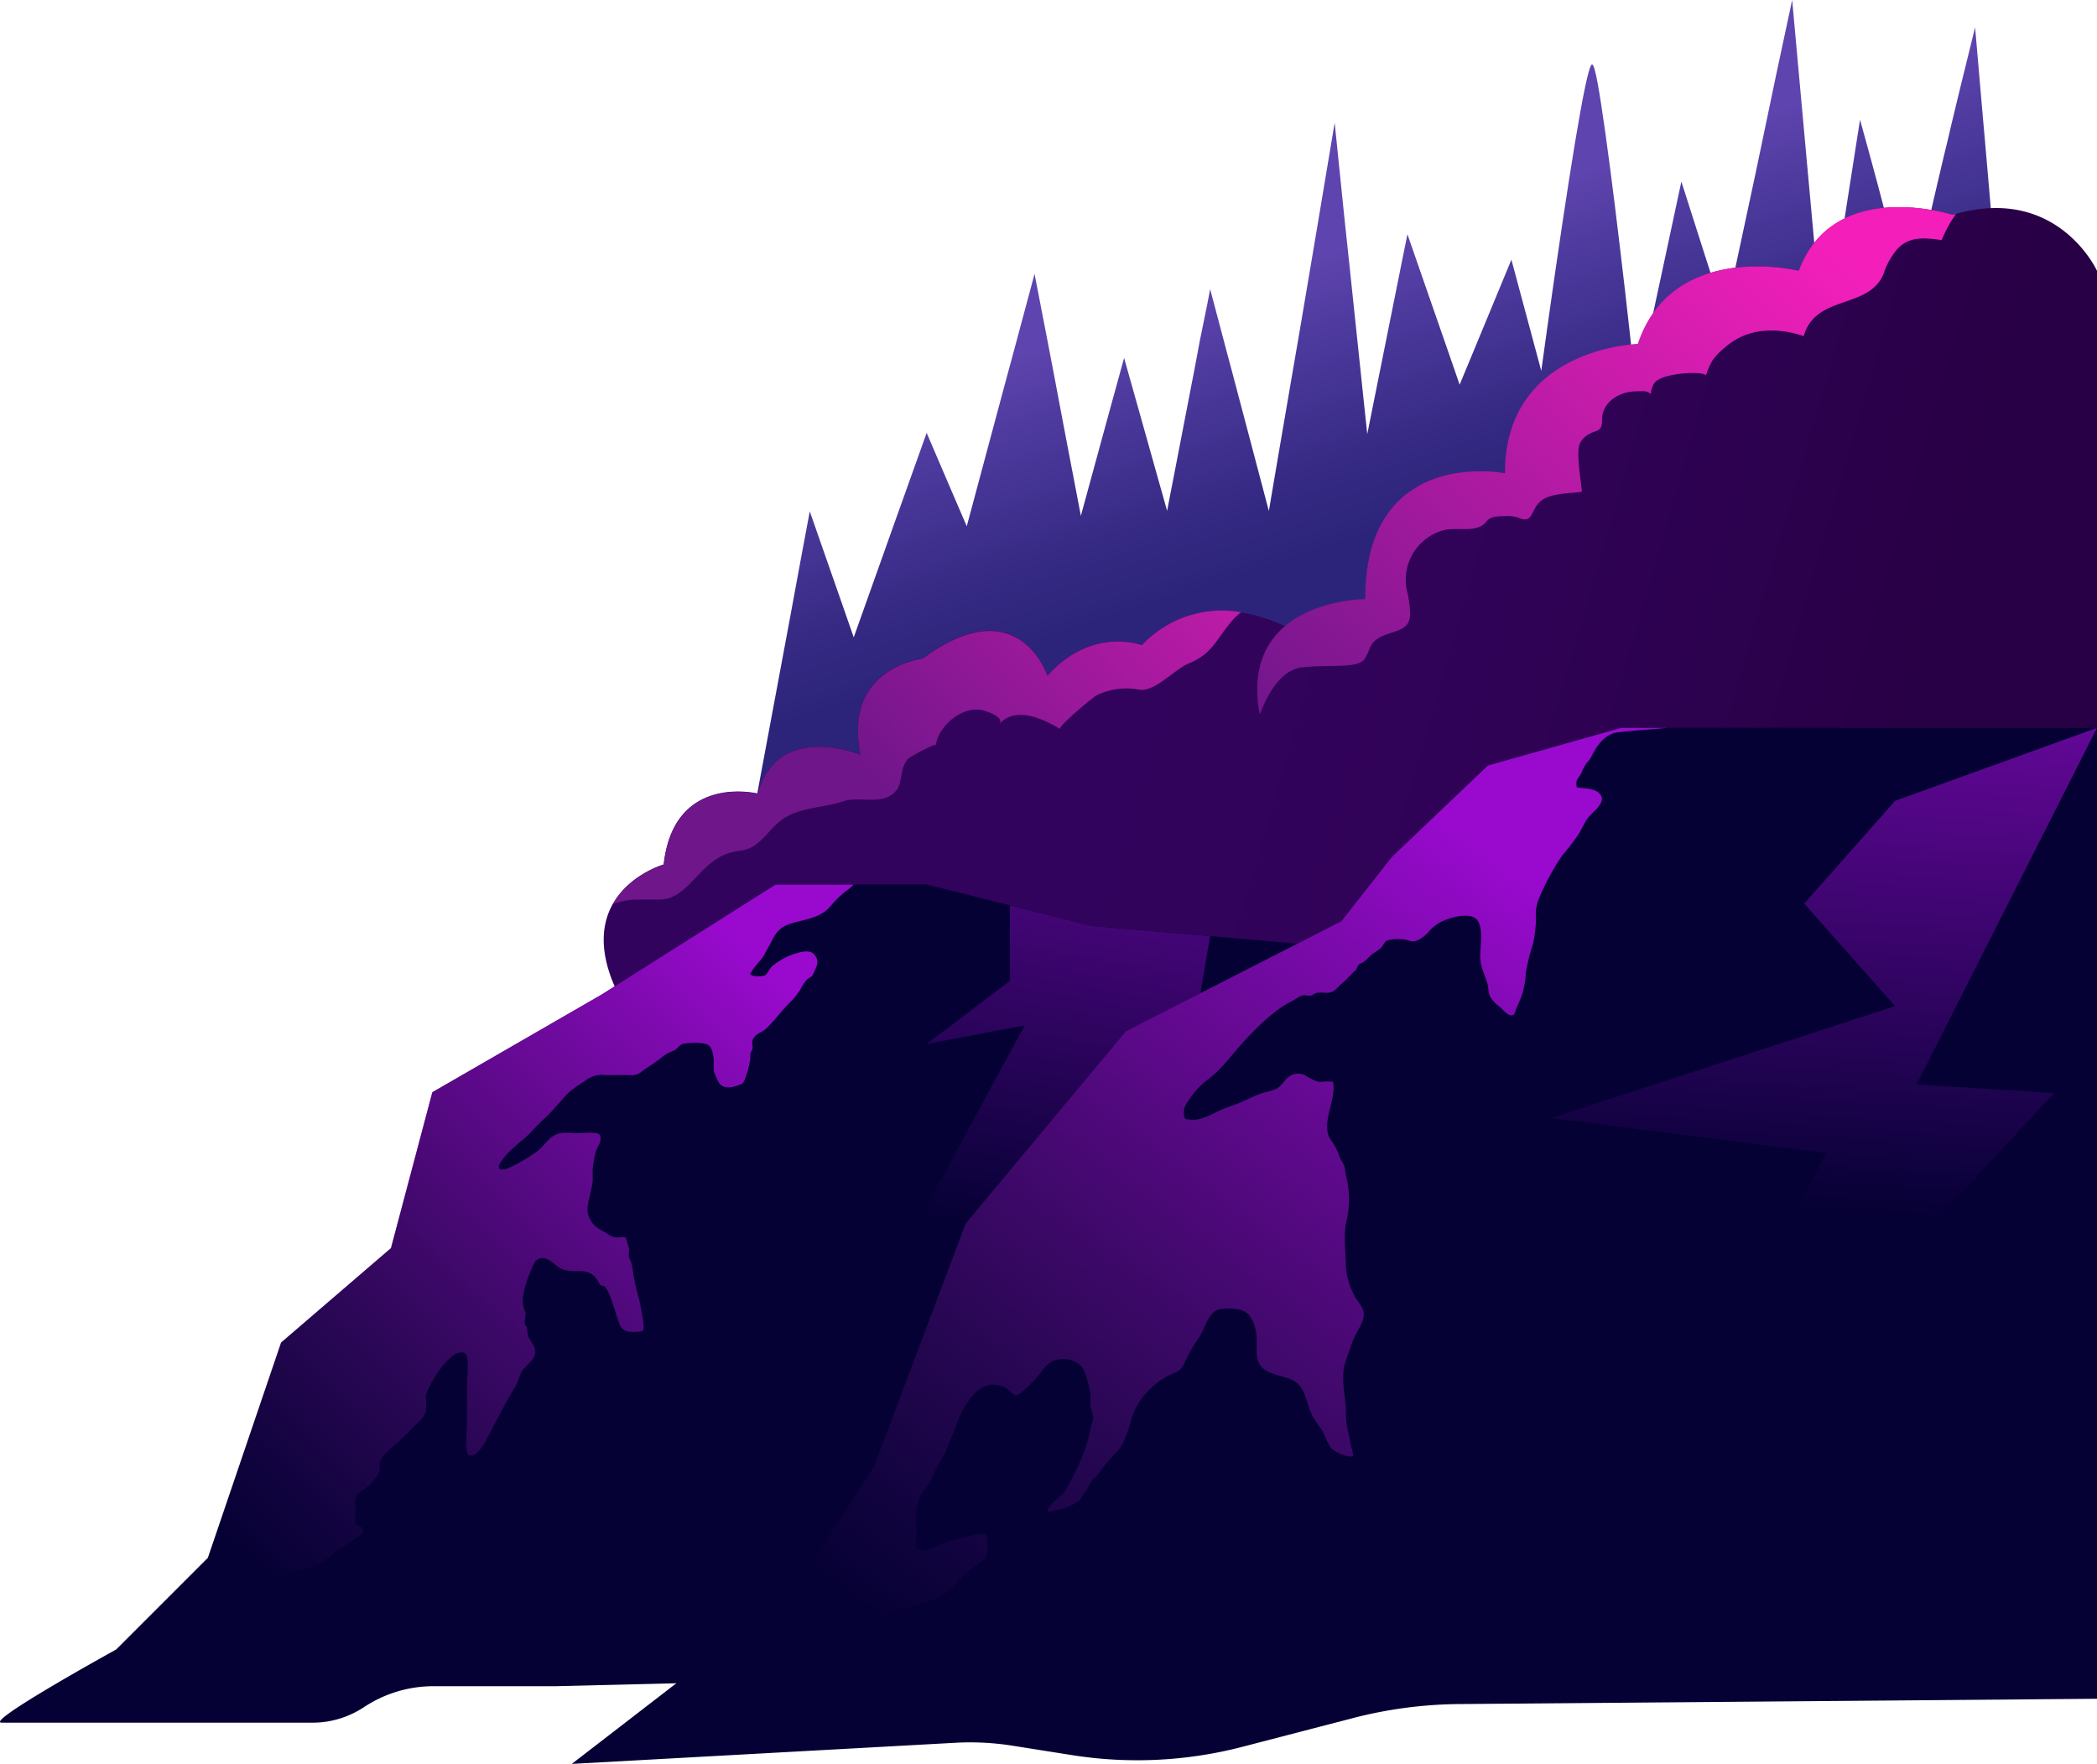
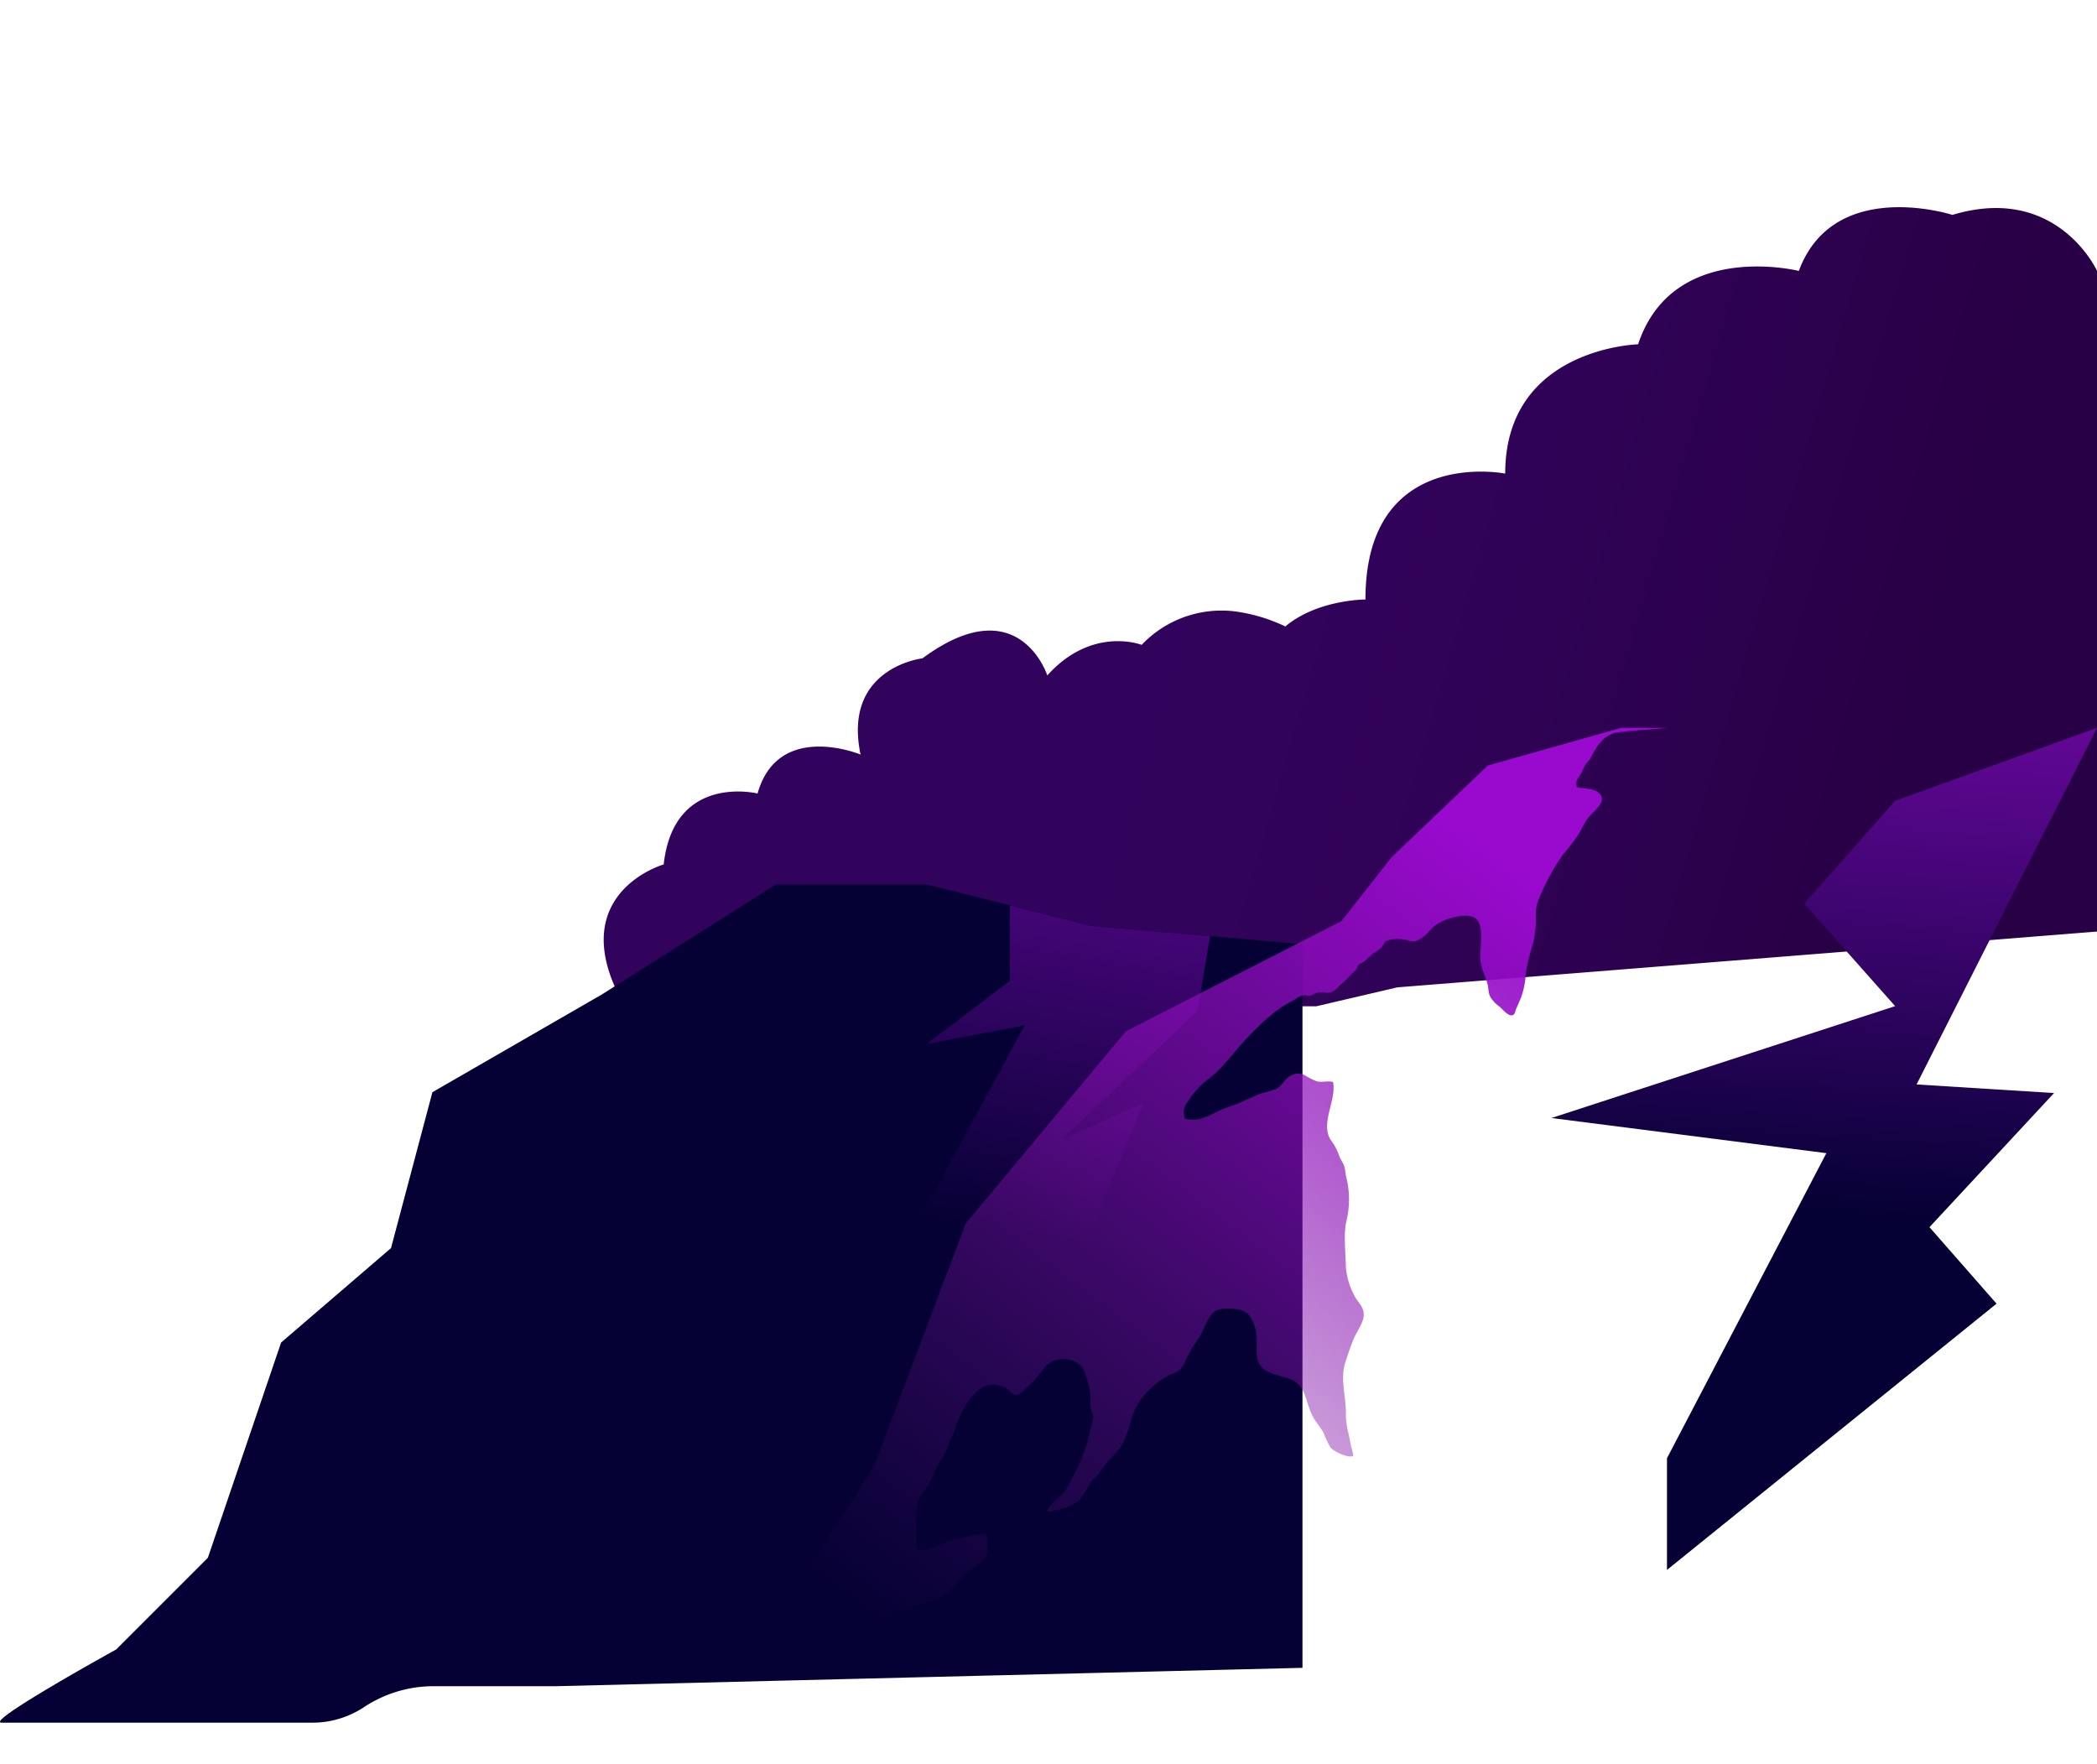
<svg xmlns="http://www.w3.org/2000/svg" xmlns:xlink="http://www.w3.org/1999/xlink" id="Layer_1" data-name="Layer 1" width="368.66" height="310.13" viewBox="0 0 368.66 310.13">
  <defs>
    <style>.cls-1{fill:url(#Degradado_sin_nombre_633);}.cls-2{fill:url(#Degradado_sin_nombre_632);}.cls-3{fill:url(#Degradado_sin_nombre_631);}.cls-4{fill:url(#Degradado_sin_nombre_631-2);}.cls-5{fill:#060135;}.cls-6{fill:url(#Degradado_sin_nombre_628);}.cls-7{fill:url(#Degradado_sin_nombre_629);}.cls-8{fill:url(#Degradado_sin_nombre_628-2);}.cls-9{fill:url(#Degradado_sin_nombre_629-2);}</style>
    <linearGradient id="Degradado_sin_nombre_633" x1="242.32" y1="69.34" x2="257.45" y2="116.05" gradientUnits="userSpaceOnUse">
      <stop offset="0" stop-color="#5e44ae" />
      <stop offset="0.24" stop-color="#4f3b9f" />
      <stop offset="0.72" stop-color="#362a84" />
      <stop offset="1" stop-color="#2c247a" />
    </linearGradient>
    <linearGradient id="Degradado_sin_nombre_632" x1="217.57" y1="123.35" x2="345.58" y2="160.59" gradientUnits="userSpaceOnUse">
      <stop offset="0" stop-color="#32035c" />
      <stop offset="0.42" stop-color="#300257" />
      <stop offset="0.94" stop-color="#290047" />
      <stop offset="1" stop-color="#280045" />
    </linearGradient>
    <linearGradient id="Degradado_sin_nombre_631" x1="327.44" y1="62.3" x2="240.84" y2="160.98" gradientUnits="userSpaceOnUse">
      <stop offset="0" stop-color="#f41fbb" />
      <stop offset="0.55" stop-color="#ac1aa1" />
      <stop offset="1" stop-color="#6f168a" />
    </linearGradient>
    <linearGradient id="Degradado_sin_nombre_631-2" x1="248.23" y1="83.26" x2="165.52" y2="163.82" xlink:href="#Degradado_sin_nombre_631" />
    <linearGradient id="Degradado_sin_nombre_628" x1="145.71" y1="194.24" x2="50.97" y2="294.21" gradientUnits="userSpaceOnUse">
      <stop offset="0" stop-color="#990ace" />
      <stop offset="0.37" stop-color="#8a0eb6" stop-opacity="0.65" />
      <stop offset="1" stop-color="#6f168a" stop-opacity="0" />
    </linearGradient>
    <linearGradient id="Degradado_sin_nombre_629" x1="204.23" y1="80.24" x2="180.44" y2="216.76" gradientUnits="userSpaceOnUse">
      <stop offset="0" stop-color="#990ace" />
      <stop offset="0.49" stop-color="#530686" />
      <stop offset="1" stop-color="#060135" />
    </linearGradient>
    <linearGradient id="Degradado_sin_nombre_628-2" x1="276.73" y1="176.7" x2="173.47" y2="314.24" xlink:href="#Degradado_sin_nombre_628" />
    <linearGradient id="Degradado_sin_nombre_629-2" x1="326.55" y1="71.13" x2="317.48" y2="212.38" xlink:href="#Degradado_sin_nombre_629" />
  </defs>
  <title>6</title>
-   <path class="cls-1" d="M365.39,113.76,257.92,150.49l-69.58,19-44.43-6.14.6-3.24,1.34-7.18,3.73-20,2-10.84,1.55-8.3,2.29,6.57,3.64,10.42,1.8,5.17,2.16-6.07,5.51-15.47L173.68,100,178,110.08l2.73,6.34,2.31-8.62,4.6-17.14.17-.63L189,85.65l3.65-13.6L195,84.21l.15.78.69,3.59L198.19,101l2.6,13.58,4.47-16.36.13-.48,3-10.91L210.69,95l.07.24,3.81,13.57.57,2,.81,2.9.63-3.27.53-2.71,3.26-16.88.33-1.69,1-5.34L223,77.44l.52-2.71.64,2.42,1.59,6,.72,2.73.54,2,3.76,14.22,1.17,4.44,1.9,7.19,1.36-8,1-5.85,3-17.48.3-1.75,1.27-7.51,1.64-9.72,3-17.94L247.1,62l1,9.39L250.48,94l.66,6.22,1.42-7.08,4.82-24,.82-4.06,1.24,3.57L266,87.53l1.38,4,2.28-5.5,6.82-16.48,3.3,12.29,1.95,7.26s.47-3.43,1.19-8.56,1.65-11.61,2.65-18.24c.7-4.61,1.41-9.23,2.09-13.31,1.31-7.88,2.46-13.77,3-13.77s1.34,5,2.33,12c.54,3.84,1.12,8.3,1.69,12.89.62,5,1.22,10.15,1.77,14.84.7,6.17,1.3,11.54,1.64,14.73.22,2,.34,3.08.34,3.08l.72-3.35,3.68-17.1,3.21-15,.32-1.48.42,1.3,3.8,11.92L314,79.58l2.79-13,2.66-12.42L323,37.17l2.84-13.27,1.09,12,1.46,16.07.86,9.42,1.81,19.88.38,4.17.69-4.44,3.48-22.25L337,49.85l.28-1.78.49-3.12s.33,1.18.86,3.12l.36,1.3c.54,2,1.22,4.44,1.94,7.15,1.91,7.13,4.16,15.84,5.15,20.88.15.75.27,1.42.36,2,.08-.61.2-1.34.35-2.17,1-5.61,3.33-15.83,5.61-25.45.48-2,1-4.05,1.43-6,.56-2.35,1.11-4.59,1.6-6.63C356.94,33,358,28.71,358,28.71l.82,9.48.54,6.25.38,4.29,2.13,24.63.5,5.75Z" transform="translate(-10.77 -23.9)" />
  <path class="cls-2" d="M354.63,61.5l-.62.18,0,0c-1-.32-21-6.33-27,9.85,0,0-22.12-5.54-28.26,12.9,0,0-23.36.61-23.36,22.73,0,0-8.67-1.73-15.7,2.54-4.81,2.9-8.87,8.61-8.87,19.59,0,0-8.46,0-14.08,4.74a29.75,29.75,0,0,0-7.73-2.47,19.34,19.34,0,0,0-17.53,5.71s-8.69-3.41-16.59,5.37c0,0-5-15.52-21.95-3,0,0-14.09,1.6-10.88,16.91,0,0-14.48-6-18.11,6.85,0,0-14.73-3.63-16.5,12.47,0,0-6,1.72-8.94,6.94-2.18,3.86-2.71,9.62,2.09,18H242.17l14.26-3.33,123-9.81V71.51S372.59,56.48,354.63,61.5Z" transform="translate(-10.77 -23.9)" />
-   <path class="cls-3" d="M354.63,61.5c-.4.65-.87,1.26-1.22,1.94a22.4,22.4,0,0,0-1.28,2.66c-2.75-.34-5.47-.79-7.7,1.46A12.75,12.75,0,0,0,341.92,72c-2.57,6.37-12,3.6-14.05,11C323,81.34,317.9,81.57,314,85a12.54,12.54,0,0,0-2.15,2.22A14.69,14.69,0,0,0,310.64,90c.36-.93-7.58-.68-9,1.21a4,4,0,0,0-.66,2c-.62-.74-1.7-.51-2.55-.51-2.83,0-6,1.78-6,4.94,0,2.49-1.12,1.68-2.71,2.83-1.33,1-1.48,1.85-1.47,3.33,0,2,.4,4.41.64,6.52a7.4,7.4,0,0,1-1.49.18c-1.76.2-4,.28-5.5,1.3-2.09,1.42-1.46,4.28-4.06,3.16a5.47,5.47,0,0,0-2.51-.32c-1.07,0-2.53,0-3.24.94-1.69,2.25-5.47.78-7.92,1.65a9,9,0,0,0-6.07,10.45,19.85,19.85,0,0,1,.57,4.13c0,4.26-5.42,2.33-7.09,6a10.08,10.08,0,0,1-.9,1.94c-1.34,1.75-5.81.92-10.94,1.47s-7.33,8.3-7.53,8.21c-3.69-20.2,18.56-20.2,18.56-20.2,0-11,4.06-16.69,8.87-19.59,7-4.27,15.7-2.54,15.7-2.54,0-22.12,23.36-22.73,23.36-22.73C304.85,66,327,71.51,327,71.51c6-16.18,26-10.17,27-9.85l0,0Z" transform="translate(-10.77 -23.9)" />
-   <path class="cls-4" d="M229,131.54a8.44,8.44,0,0,0-1.39,1.22c-3.11,3.5-3.49,6-7.92,7.8-2.39,1-6,5.09-8.66,4.58a11.92,11.92,0,0,0-7.46,1c-.74.36-6.94,5.62-6.43,5.93-2.9-1.78-7.83-4.12-10.73-.85,1.19-1.33-2.73-2.47-3.28-2.54-3.48-.47-7.37,2.9-7.84,6.25.07-.5-4.51,2-4.9,2.38-1.44,1.61-.94,4.18-2,5.49-2.31,2.91-6.38.94-9.49,2s-7,1-10,2.77c-3.24,1.91-4.12,5.47-8.24,5.93-6.86.77-8.34,8.54-14,8.54-1.36,0-2.72,0-4.08,0a12.75,12.75,0,0,0-4.06.82c3-5.22,8.94-6.94,8.94-6.94,1.77-16.1,16.5-12.47,16.5-12.47,3.63-12.89,18.11-6.85,18.11-6.85-3.21-15.31,10.88-16.91,10.88-16.91,16.91-12.49,21.95,3,21.95,3,7.9-8.78,16.59-5.37,16.59-5.37A19.34,19.34,0,0,1,229,131.54Z" transform="translate(-10.77 -23.9)" />
  <path class="cls-5" d="M239.75,189.89V317.11L108.5,320.34H87a22.15,22.15,0,0,0-12.3,3.72,16.5,16.5,0,0,1-4.29,2,16.07,16.07,0,0,1-4.68.69H11.07c-3.21,0,20.13-12.87,20.13-12.87l1.73-1.73,3.69-3.69,10.69-10.69,12.88-37.85,19.32-16.6,7.28-27.41,29.77-17.17,30.59-19.34h26.58l4,1,10.59,2.65,14.39,3.6,20.79,1.8Z" transform="translate(-10.77 -23.9)" />
-   <path class="cls-6" d="M160.87,179.42c-.42.37-.83.75-1.2,1a18.09,18.09,0,0,0-2.86,2.74c-1.47,1.79-3.65,2.23-5.88,2.79s-3.33,1.11-4.34,3.08c-.43.86-.92,1.7-1.37,2.56-.57,1.09-1.56,1.87-2.16,2.89-.34.58-.8.67.22,1a4.45,4.45,0,0,0,1.95-.09c.54-.32.78-1.19,1.32-1.64a12.12,12.12,0,0,1,3-1.83c1.15-.42,3.35-1.28,4.27-.31s.75,1.76.21,2.87a8.89,8.89,0,0,1-.42.88c-.34.44-.64.42-1,.77a8.56,8.56,0,0,0-1.17,1.78,12.16,12.16,0,0,1-1.91,2.33c-1.46,1.45-2.58,3.08-4.06,4.48-.69.66-1.9.9-2.34,1.89-.24.54,0,1.07-.07,1.61-.06.36-.27.53-.35.85s0,.84-.08,1.25a18.19,18.19,0,0,1-.87,3.22c-.36.91-.44.84-1.26,1.17-1.34.52-2.88.65-3.54-.84a14.8,14.8,0,0,1-.69-1.64,11.66,11.66,0,0,1,0-1.87c-.16-1.32-.28-2.84-1.72-3a10.69,10.69,0,0,0-3.83.08c-.53.2-.9.85-1.38,1.11a11.47,11.47,0,0,0-1.73.84,30.67,30.67,0,0,1-3.29,2.35c-.42.25-.77.62-1.15.84a3,3,0,0,1-1.83.32c-1.41,0-2.82,0-4.25,0a4.67,4.67,0,0,0-3.45,1,27.19,27.19,0,0,0-2.82,2c-.84.82-1.64,1.82-2.46,2.69A27.43,27.43,0,0,1,106,221c-.92.81-1.66,1.78-2.55,2.59-1.61,1.45-3.49,2.8-4.67,4.64-.8,1.28,0,1.53,1.26,1.08a28.7,28.7,0,0,0,4.72-2.69c1.35-.82,2.11-2.29,3.38-3.07s2.87-.42,4.29-.42c.88,0,3.47-.4,3.83.39.42.94-.6,2.16-.79,3a19.26,19.26,0,0,0-.52,3c0,.71.05,1.43,0,2.13a17.25,17.25,0,0,1-.43,2.14c-.23,1.32-.76,2.58-.23,4s1.59,2.1,2.94,2.82a8.44,8.44,0,0,0,1.37.76c.72.2,1.51-.08,2.24.11a14.43,14.43,0,0,0,.5,1.86c.1.48-.13,1,0,1.49s.34.78.45,1.23c.24.94.32,2,.52,3,.34,1.73.92,3.32,1.16,5a26.81,26.81,0,0,1,.44,2.66c0,1,.17,1.16-.84,1.28a5.92,5.92,0,0,1-2.14-.08c-1.15-.37-1.33-1.52-1.7-2.49a38,38,0,0,0-1.27-3.82,5.7,5.7,0,0,0-.85-1.5c-.21-.21-.55-.12-.77-.3s-.33-.58-.56-.91a3.4,3.4,0,0,0-2.94-1.54c-1.5,0-2.71.1-3.94-.74-1-.7-2.19-2.09-3.63-1.31-.53.28-.78,1.1-1,1.59a17.38,17.38,0,0,0-1.28,3.67,7.46,7.46,0,0,0-.32,2.11,5.3,5.3,0,0,0,.45,1.89c.16.67-.21,1.49-.06,2.16.06.22.33.37.36.51a11.08,11.08,0,0,0,.19,1.52c.41,1.16,1.65,2,1.12,3.49-.34.92-1.53,1.77-2.09,2.55s-.75,2-1.35,3c-1.85,3-3.38,6.15-5,9.19-.42.79-1.79,3.16-3,2.76-.94-.3-.41-4.82-.41-5.68V267c0-.95.47-4.63-.35-5.16-2.33-1.48-6.76,6-6.9,7.51a15.31,15.31,0,0,1,0,2.71,4.36,4.36,0,0,1-1.2,1.75c-1.1,1.12-2.23,2.26-3.37,3.34s-3.11,2.35-3.49,3.86c-.25.94.23,1.25-.38,2.15A9.59,9.59,0,0,1,75,285.57c-.72.5-1.54.83-1.73,1.8a12.67,12.67,0,0,0,0,2.13c0,.49-.25,1.91,0,2.31s1.35.32,1.31,1.3c0,.68-1.81,1.45-2.38,1.91-1,.82-2.14,1.39-3.12,2.25a7.88,7.88,0,0,1-2.18,1.59,33.74,33.74,0,0,1-4.27,1.37c-1.89.5-4.79.87-6.31,2.1-.49.4-1,1.16-1.46,1.61a16.8,16.8,0,0,0-1.2,1.19,10.93,10.93,0,0,1-2.63,2.25c-2.78,1.76-6.58,1.8-9.69,2.37a64.06,64.06,0,0,0-8.45,2.42l3.69-3.69,10.7-10.7,12.87-37.84,19.32-16.6,7.29-27.41,29.76-17.17,30.59-19.34Z" transform="translate(-10.77 -23.9)" />
  <polygon class="cls-7" points="210.51 177.75 186.6 200.36 201.07 193.9 176.26 254 158.16 221.89 162.95 212 180.14 180.27 162.95 183.51 177.55 172.43 177.55 159.18 191.94 162.78 212.73 164.58 210.51 177.75" />
-   <path class="cls-5" d="M379.43,151.86V322.55l-112.13.93a76.91,76.91,0,0,0-18.62,2.45L229.17,331a73.42,73.42,0,0,1-29.91,1.46l-10.43-1.65a47.54,47.54,0,0,0-10.18-.52L111.29,334l8.57-6.61,17.55-13.54,12.53-9.64,14.5-22.55L180.54,239l28.18-33.81,37.86-19.33,8.85-11.27,16.91-16.1,23.47-6.64Z" transform="translate(-10.77 -23.9)" />
  <path class="cls-8" d="M303.83,151.86c-2.81.31-5.81.42-8.67.79-2.37.3-3.75,2.49-4.68,4.38a3.93,3.93,0,0,1-.78,1,9,9,0,0,0-.89,1.71c-.52,1-1.17,1.25-.82,2.57,1.19.24,3,.14,3.87,1,1.19,1.08.12,2.22-.7,3.11a12.17,12.17,0,0,0-1.47,1.6c-.46.77-.88,1.63-1.33,2.42a37.65,37.65,0,0,1-2.89,3.77,42.6,42.6,0,0,0-4.29,8,7.44,7.44,0,0,0-.38,3.15,20.78,20.78,0,0,1-.56,4.57,35.54,35.54,0,0,0-1.23,5,14.46,14.46,0,0,1-.87,4.43c-.28.66-.58,1.34-.87,2-.15.37-.12.86-.58,1-.72.31-1.78-1.08-2.34-1.52a6.16,6.16,0,0,1-1.47-1.5c-.54-.86-.36-1.7-.64-2.61C271.72,195,271,193.88,271,192c0-1.72.6-4.94-.54-6.38s-4.8-.43-6.13.25a6.75,6.75,0,0,0-2.34,1.77,5.76,5.76,0,0,1-2,1.56c-1.06.46-1.27,0-2.33-.12a6.46,6.46,0,0,0-3.14.21c-.38.24-.57.79-.86,1.14a10.37,10.37,0,0,1-1.57,1.15c-.56.43-1,1-1.56,1.41-.29.21-.65.25-.91.53s-.3.69-.52.94a18.38,18.38,0,0,0-1.34,1.31,10.37,10.37,0,0,1-1.24,1.15c-1,.94-1.2,1.53-2.67,1.52a6.35,6.35,0,0,0-1.57,0c-.44.1-.66.39-1.07.48s-1.05-.15-1.55,0-1.24.72-1.69.94c-3.08,1.54-5.84,4.26-8.17,6.74s-4.19,5.29-6.87,7.21a14.28,14.28,0,0,0-3.35,3.78,2.84,2.84,0,0,0-.66,2.23c.15.83,0,.77.88.89,2.16.3,3.82-.89,5.65-1.7,1.23-.52,2.53-.87,3.76-1.45.79-.37,1.6-.71,2.39-1.08,1.15-.55,2.48-.66,3.53-1.15.82-.39,1.45-1.51,2.17-2.08a2.63,2.63,0,0,1,3-.24,10.83,10.83,0,0,0,2,1c.91.21,1.89-.14,2.82.11.66,3.18-2.28,7.23-.41,10.18a9.67,9.67,0,0,1,1.44,2.64c.21.7.66,1.23.91,1.88s.21,1.41.42,2.14a16.19,16.19,0,0,1,0,7.58c-.56,2.42-.13,5.58-.1,8.08a12.6,12.6,0,0,0,1.43,4.93c.56,1.23,1.71,2,1.71,3.45s-1.25,3-1.79,4.32-1,2.72-1.46,4.11c-.91,2.95.12,5.88.11,8.85a13.74,13.74,0,0,0,.46,3.63c.17.7.3,1.52.45,2.25a10.16,10.16,0,0,1,.4,1.7c-.89.44-3.41-.76-4-1.47a17.22,17.22,0,0,1-1.28-2.7c-.61-1-1.49-2-2-3.08-1.22-2.57-1.06-5.36-4.12-6.38-2.26-.75-5-.95-5.49-3.64-.29-1.64.12-3.24-.29-4.89s-1-3.14-2.81-3.56c-1-.22-3.32-.36-4.22.19-1.35.8-2.05,3.35-2.87,4.66a26.23,26.23,0,0,0-2.59,4.48c-.56,1.4-1.3,1.63-2.74,2.2a13.12,13.12,0,0,0-4,3.16,11.18,11.18,0,0,0-2.66,4.75,23.12,23.12,0,0,1-1.44,4c-.74,1.52-2,2.39-3,3.66-.46.59-.86,1.2-1.32,1.8s-.88.83-1.22,1.29-.63,1.18-1,1.71a6.43,6.43,0,0,0-.77,1.11c-.38.75-.24.46-.9.87a6.79,6.79,0,0,1-1.63.85,4.1,4.1,0,0,1-1.36.39c-.66.06-1.37.41-2,.4-.31-1,2.52-2.78,3.06-3.67a43.86,43.86,0,0,0,3.16-6.46,28.47,28.47,0,0,0,1.41-5,6.76,6.76,0,0,0,.37-1.36,9.58,9.58,0,0,0-.5-1.85c-.15-.84.12-1.7-.07-2.56a16.88,16.88,0,0,0-1.12-4.06c-1-1.82-3.69-2.33-5.51-1.47-1.36.65-2.14,2.28-3.18,3.3a28.06,28.06,0,0,1-2.24,2.12c-.8.64-.95.72-1.75.12a9.58,9.58,0,0,0-1-.87,7,7,0,0,0-1.63-.52c-3.23-.64-5.6,3.48-6.64,5.83-.45,1-.68,2.09-1.2,3.11s-.9,2.51-1.53,3.57a19.45,19.45,0,0,0-1.69,3.12,15.1,15.1,0,0,1-2,3.38c-1.28,1.8-1.08,3.86-1.08,5.95,0,.9,0,1.78,0,2.67s-.18,1.31.93,1.39c2,.13,3.86-1.47,5.77-1.8,1.48-.25,2.94-.83,4.43-.93,1.1-.06,1.15-.13,1.33.85a8.18,8.18,0,0,1,0,2.42c-.22,1.06-.45,1.07-1.35,1.74a36.52,36.52,0,0,0-3.25,2.66c-.58.58-1.08,1.22-1.65,1.81a9.4,9.4,0,0,1-1.81,1.34,11.78,11.78,0,0,1-3.56,1.32c-1.05.29-2.07.86-3.12,1.13-.46.12-.86,0-1.29.06a8.18,8.18,0,0,0-1.93.82c-.44.2-.82.17-1.23.5-1,.74-1.36,2.46-2,3.45-1,1.45-2.14,1.94-3.78,2.51a29.4,29.4,0,0,1-5.38.86c-.86.21-1.7.45-2.55.71-.65.06-1.31.11-2,.18a27.68,27.68,0,0,0-9.81,4.36c-1.16.74-2.45,2.19-3.66,2.64s-2.55.44-3.77.91c-2.11.82-4.49,1.63-6.67,2.25-1.43.42-2.91.46-4.34.89-.29.09-.82.18-1.28.34l17.55-13.54,12.53-9.64,14.5-22.55L180.54,239l28.18-33.81,37.86-19.33,8.85-11.27,16.91-16.1,23.47-6.64Z" transform="translate(-10.77 -23.9)" />
  <polygon class="cls-9" points="333.17 140.79 317.19 158.86 333.17 176.88 272.74 196.55 321.08 202.73 293.06 256.36 293.06 276 351 229.19 339.21 215.74 361.11 192.16 336.94 190.65 368.66 127.96 333.17 140.79" />
</svg>